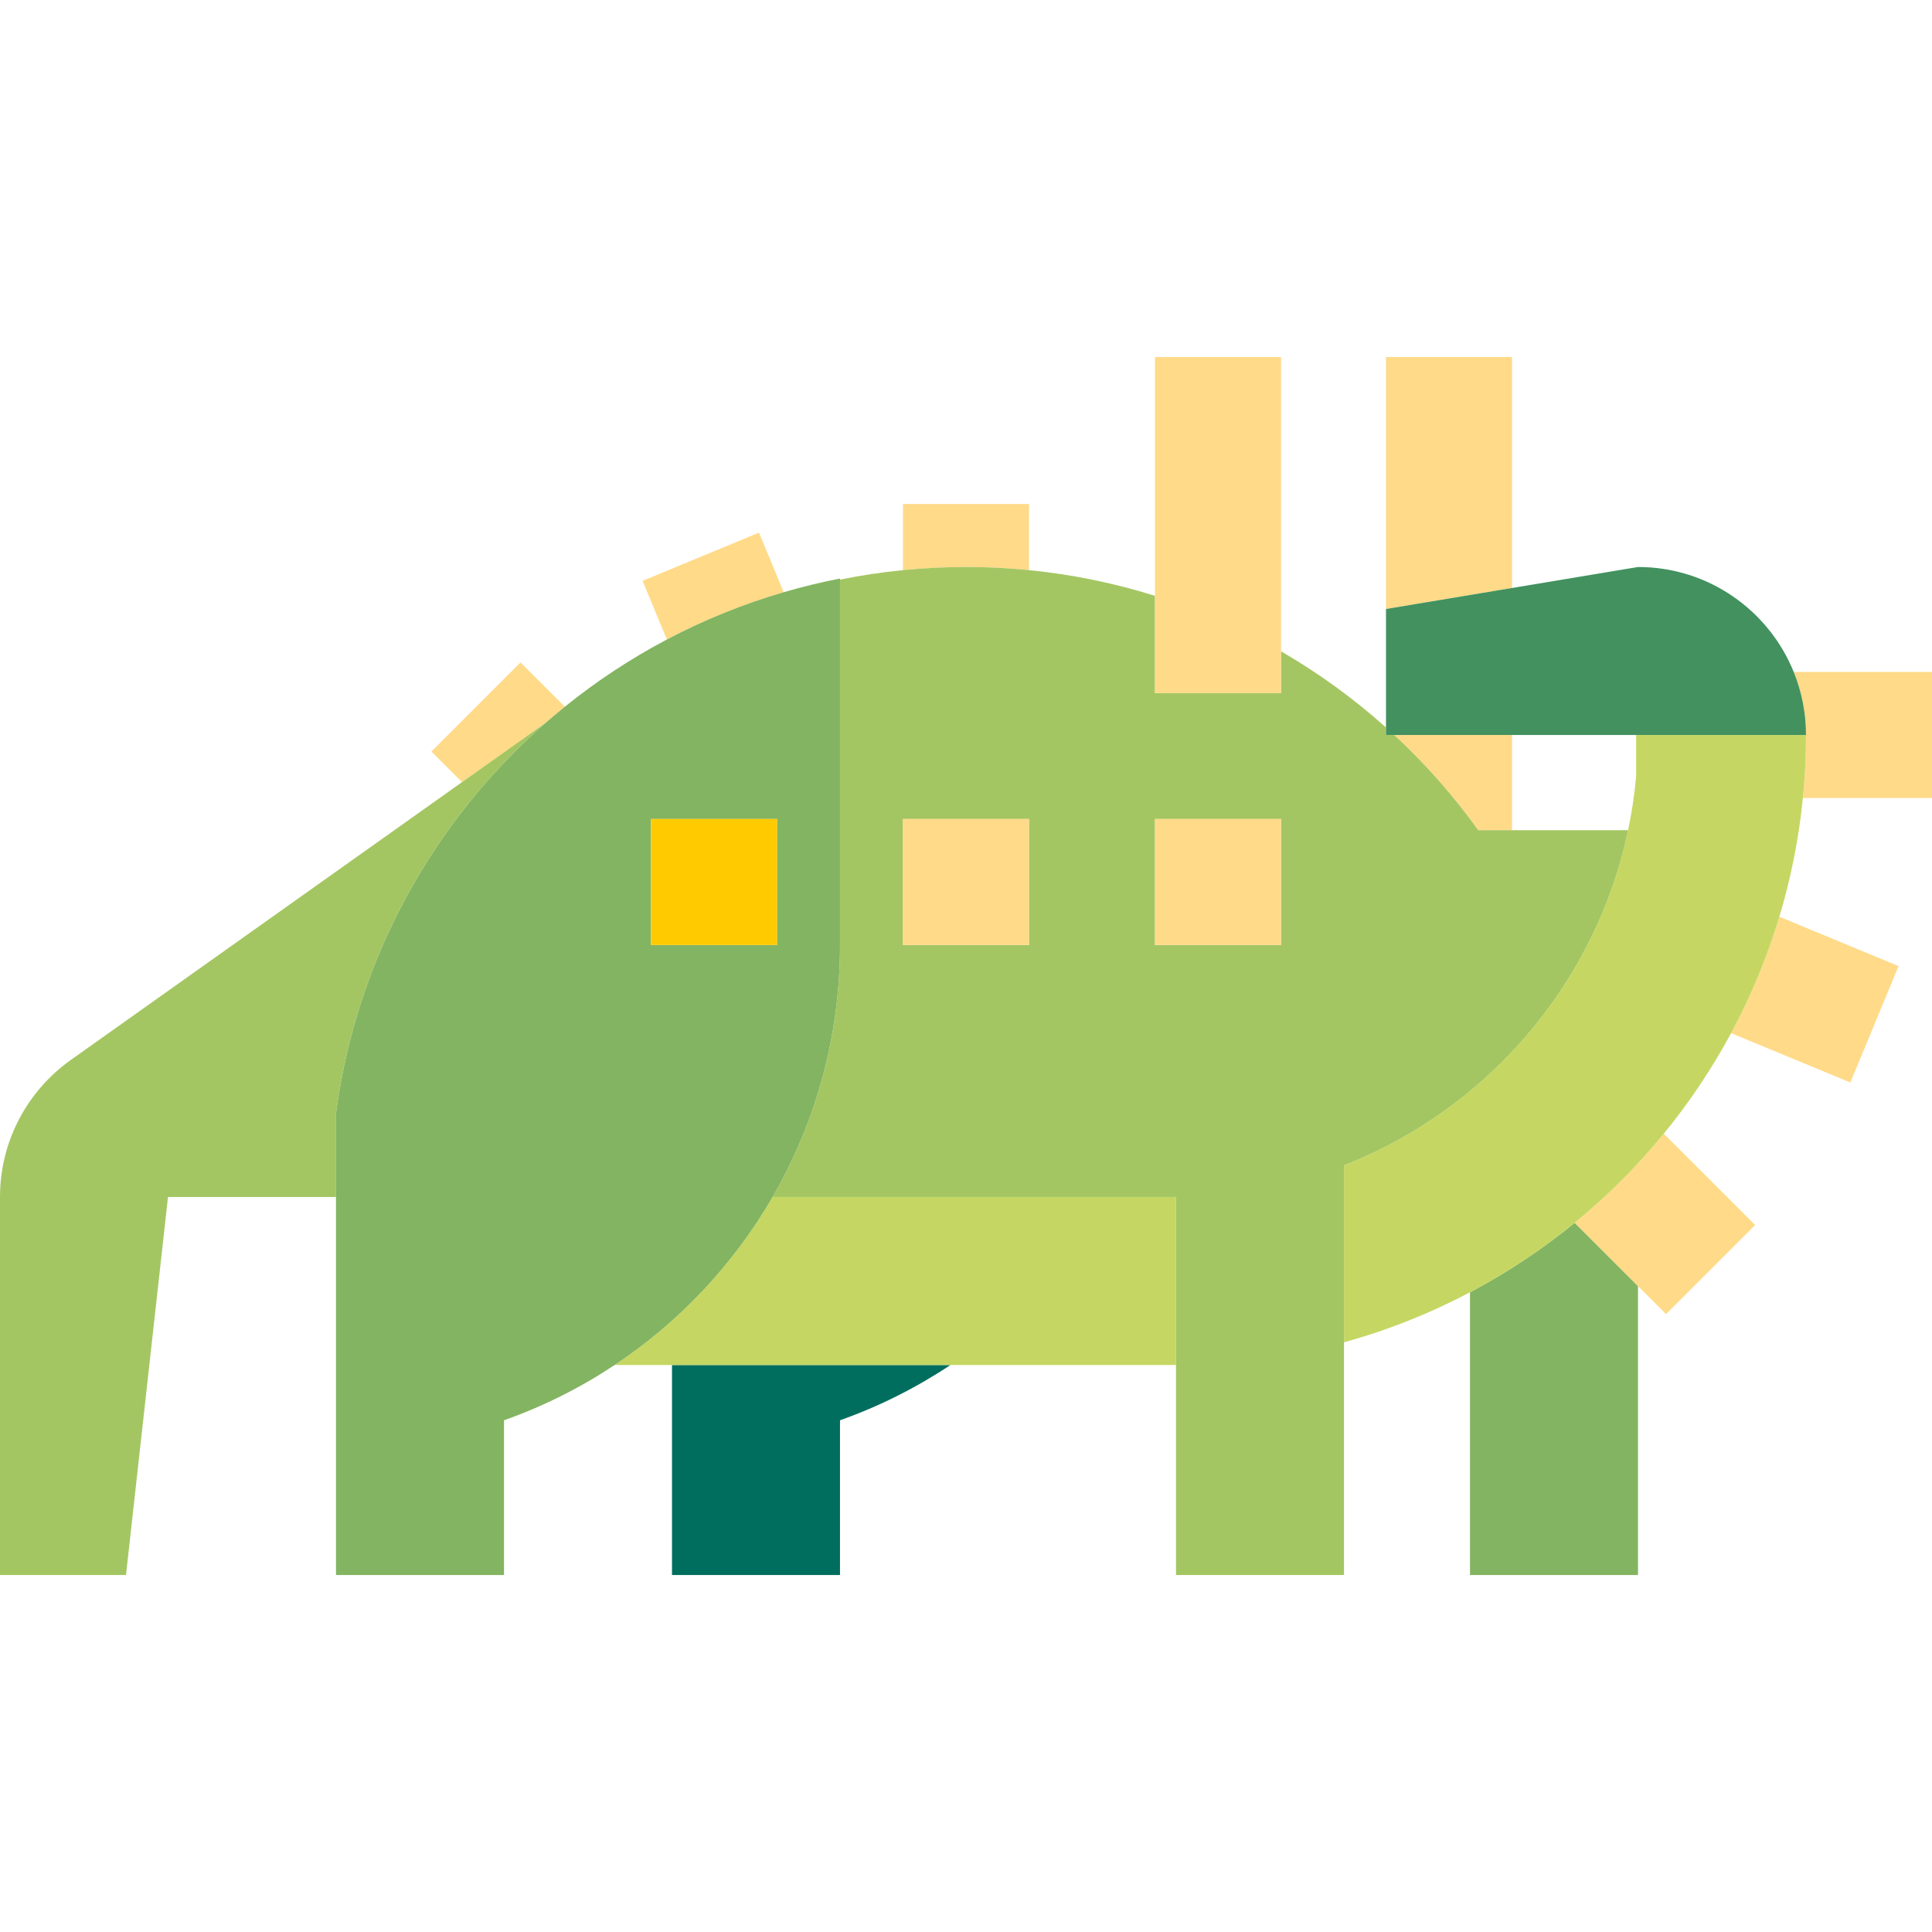
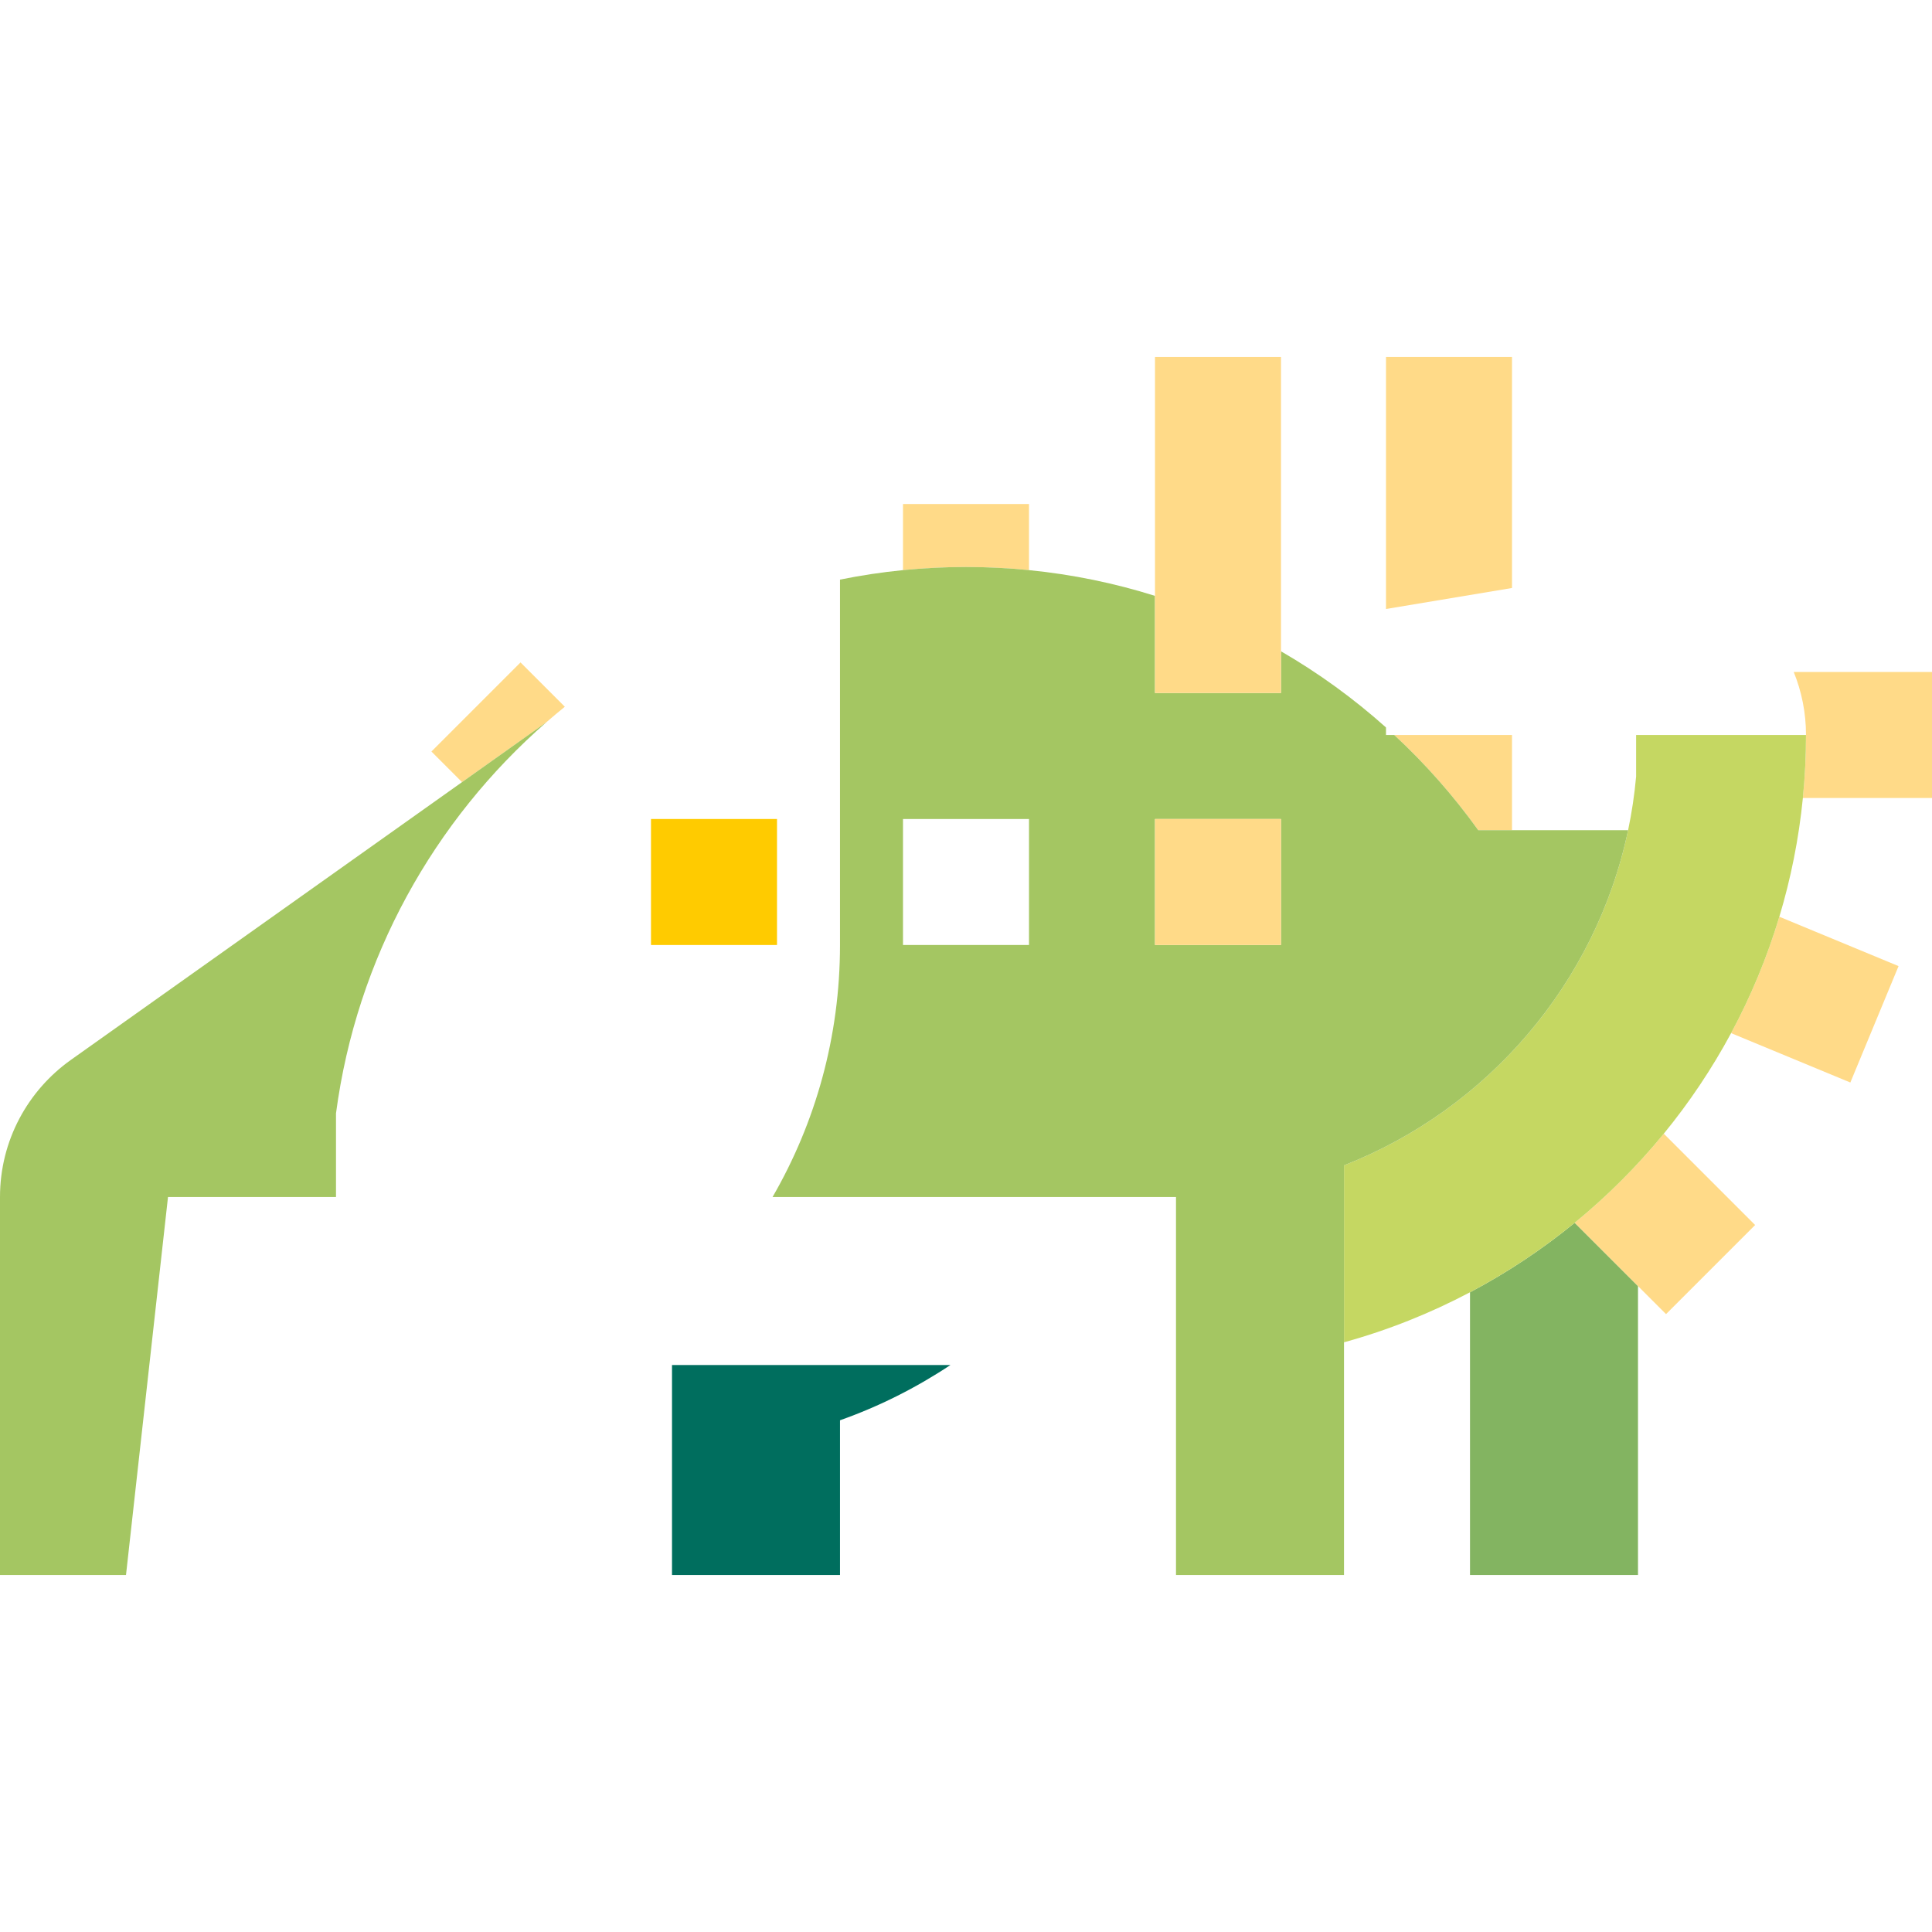
<svg xmlns="http://www.w3.org/2000/svg" version="1.1" id="Capa_1" viewBox="0 0 460 460" xml:space="preserve">
  <g id="XMLID_998_">
    <path id="XMLID_999_" style="fill:#FFDA88;" d="M134.484,168.271l-10.55-10.55l-21.213,21.213l7.287,7.287l20.095-14.27   C131.54,170.697,133,169.47,134.484,168.271z" />
    <polygon id="XMLID_1000_" style="fill:#FFDA88;" points="360,85 330,85 330,145 360,140  " />
    <path id="XMLID_1001_" style="fill:#FFDA88;" d="M331.966,175c7.396,6.859,14.101,14.451,19.995,22.667H360V175H331.966z" />
    <path id="XMLID_1002_" style="fill:#83B461;" d="M350,307.687V375h40v-68.787l-15.073-15.074   C367.22,297.446,358.873,302.996,350,307.687z" />
    <path id="XMLID_1003_" style="fill:#006E5E;" d="M160,375h40v-36.838c9.359-3.309,18.173-7.762,26.303-13.162H160V375z" />
    <path id="XMLID_1004_" style="fill:#A4C662;" d="M130.103,171.951l-20.095,14.27l-93.142,66.143C6.672,259.611,0,271.523,0,285v90   h30l10-90h40v-19.921C84.911,228.072,103.314,195.328,130.103,171.951z" />
    <path id="XMLID_1005_" style="fill:#FFDA88;" d="M245,135.745V120h-30v15.745c4.934-0.49,9.937-0.745,15-0.745   S240.066,135.254,245,135.745z" />
-     <path id="XMLID_1006_" style="fill:#FFDA88;" d="M180.715,126.819L152.999,138.3l5.783,13.962   c8.789-4.637,18.096-8.423,27.809-11.258L180.715,126.819z" />
    <path id="XMLID_1007_" style="fill:#FFDA88;" d="M374.927,291.14l21.746,21.746l21.213-21.213l-21.746-21.746   C389.792,277.684,382.684,284.792,374.927,291.14z" />
    <path id="XMLID_1008_" style="fill:#FFDA88;" d="M440.558,257.741l11.48-27.716l-28.384-11.757   c-2.914,9.687-6.775,18.962-11.486,27.714L440.558,257.741z" />
    <path id="XMLID_1009_" style="fill:#FFDA88;" d="M429.255,190H460v-30h-32.919c1.876,4.633,2.919,9.694,2.919,15   C430,180.063,429.745,185.066,429.255,190z" />
-     <path id="XMLID_1010_" style="fill:#C5D762;" d="M183.942,285c-9.289,16.058-22.194,29.759-37.6,40H280v-40H183.942z" />
    <path id="XMLID_1011_" style="fill:#C5D762;" d="M430,175h-40.449v9.881c-0.388,4.339-1.031,8.605-1.91,12.786   c-7.682,36.529-33.542,66.44-67.642,79.8v42.131c10.508-2.9,20.552-6.916,30-11.911c8.873-4.69,17.22-10.24,24.927-16.547   c7.757-6.348,14.865-13.456,21.213-21.213c6.074-7.422,11.45-15.437,16.029-23.945c4.71-8.752,8.572-18.028,11.486-27.714   c2.734-9.09,4.635-18.541,5.601-28.268C429.745,185.066,430,180.063,430,175z" />
    <path id="XMLID_1012_" style="fill:#A4C662;" d="M320,277.467c34.1-13.36,59.959-43.271,67.642-79.8h-35.68   c-5.894-8.216-12.599-15.808-19.995-22.667H330v-1.793c-7.666-6.862-16.038-12.951-25-18.135V165h-30v-23.128   c-9.619-3.021-19.654-5.1-30-6.127c-4.934-0.49-9.937-0.745-15-0.745s-10.066,0.254-15,0.745c-5.079,0.504-10.083,1.261-15,2.259   V225c0,21.858-5.847,42.349-16.058,60H280v90h40V277.467z M215,195h30v30h-30V195z M275,225v-30h30v30H275z" />
-     <path id="XMLID_1016_" style="fill:#42915F;" d="M430,175c0-5.306-1.042-10.367-2.919-15c-5.935-14.656-20.296-25-37.081-25l-60,10   v30H430z" />
    <rect id="XMLID_1017_" x="275" y="85" style="fill:#FFDA88;" width="30" height="80" />
    <rect id="XMLID_1018_" x="275" y="195" style="fill:#FFDA88;" width="30" height="30" />
-     <path id="XMLID_1019_" style="fill:#83B461;" d="M183.942,285C194.153,267.349,200,246.858,200,225v-87.25   c-4.547,0.88-9.018,1.973-13.409,3.254c-9.713,2.834-19.02,6.621-27.809,11.258c-8.631,4.554-16.766,9.923-24.298,16.009   c-1.484,1.199-2.945,2.426-4.381,3.68C103.314,195.328,84.911,228.072,80,265.079V375h40v-36.838   c9.37-3.312,18.205-7.752,26.342-13.162C161.748,314.759,174.653,301.058,183.942,285z M185,195v30h-30v-30H185z" />
    <rect id="XMLID_1022_" x="155" y="195" style="fill:#FFCB00;" width="30" height="30" />
-     <rect id="XMLID_1023_" x="215" y="195" style="fill:#FFDA88;" width="30" height="30" />
  </g>
</svg>